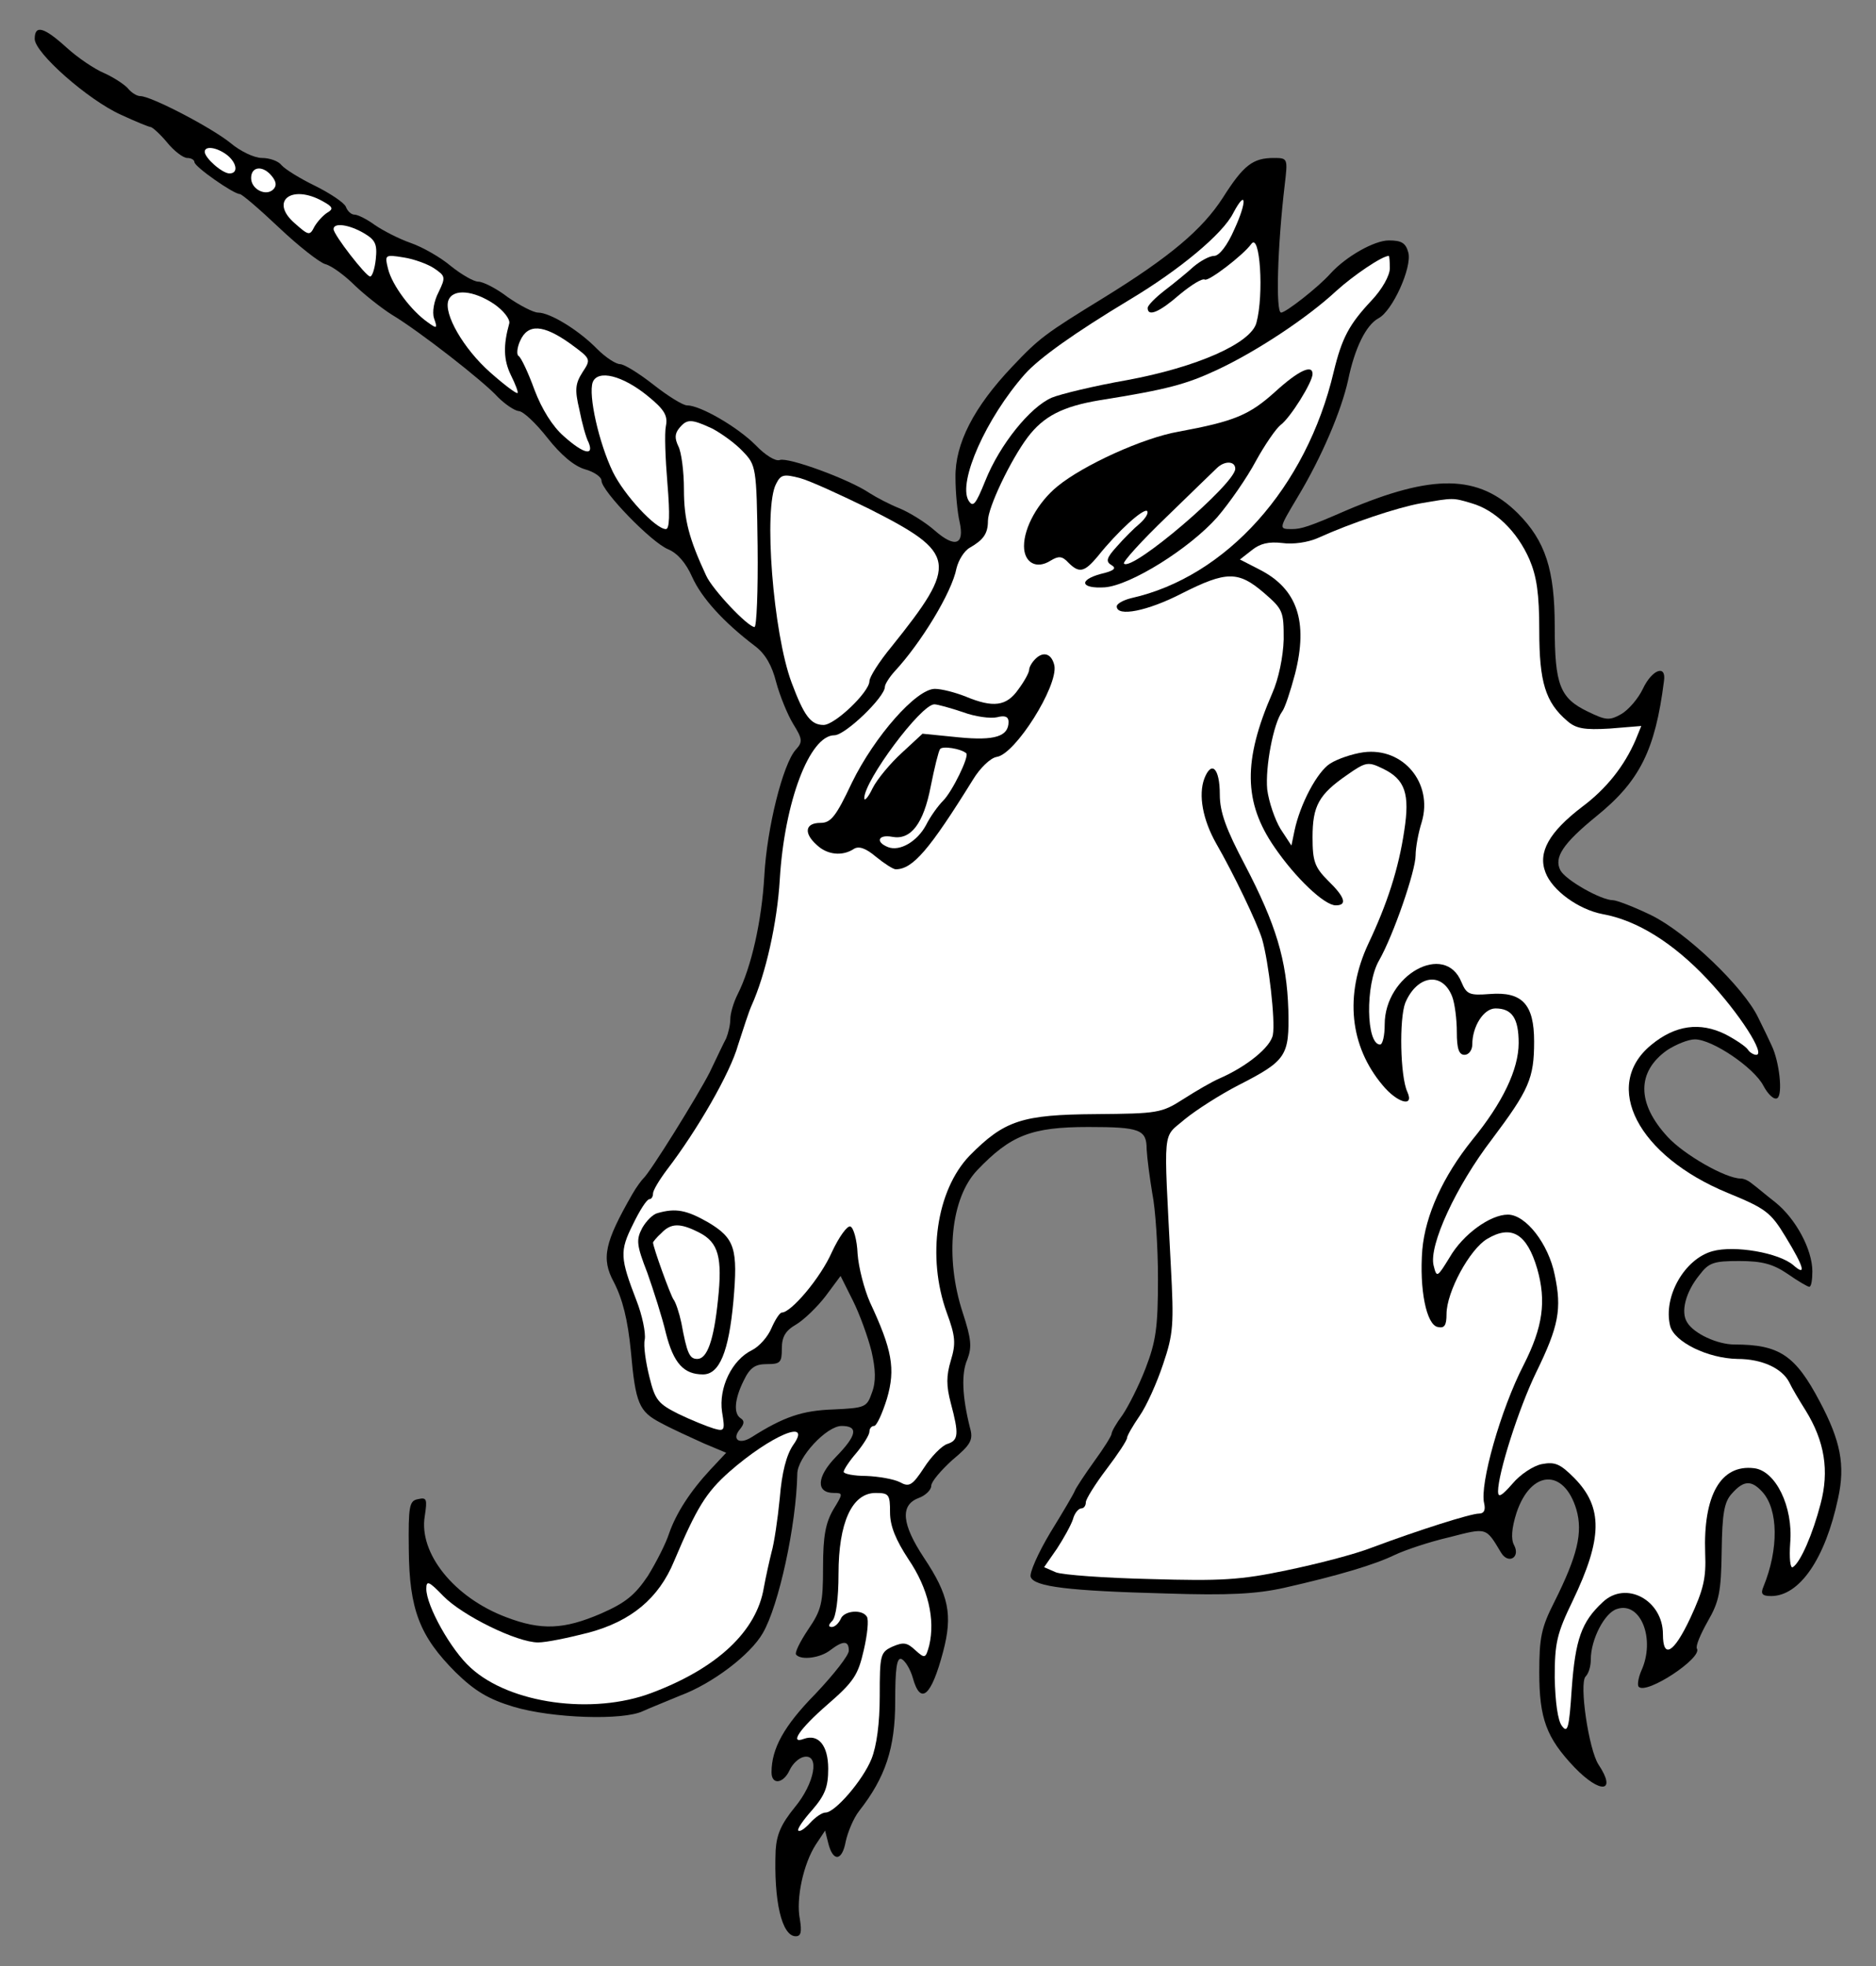
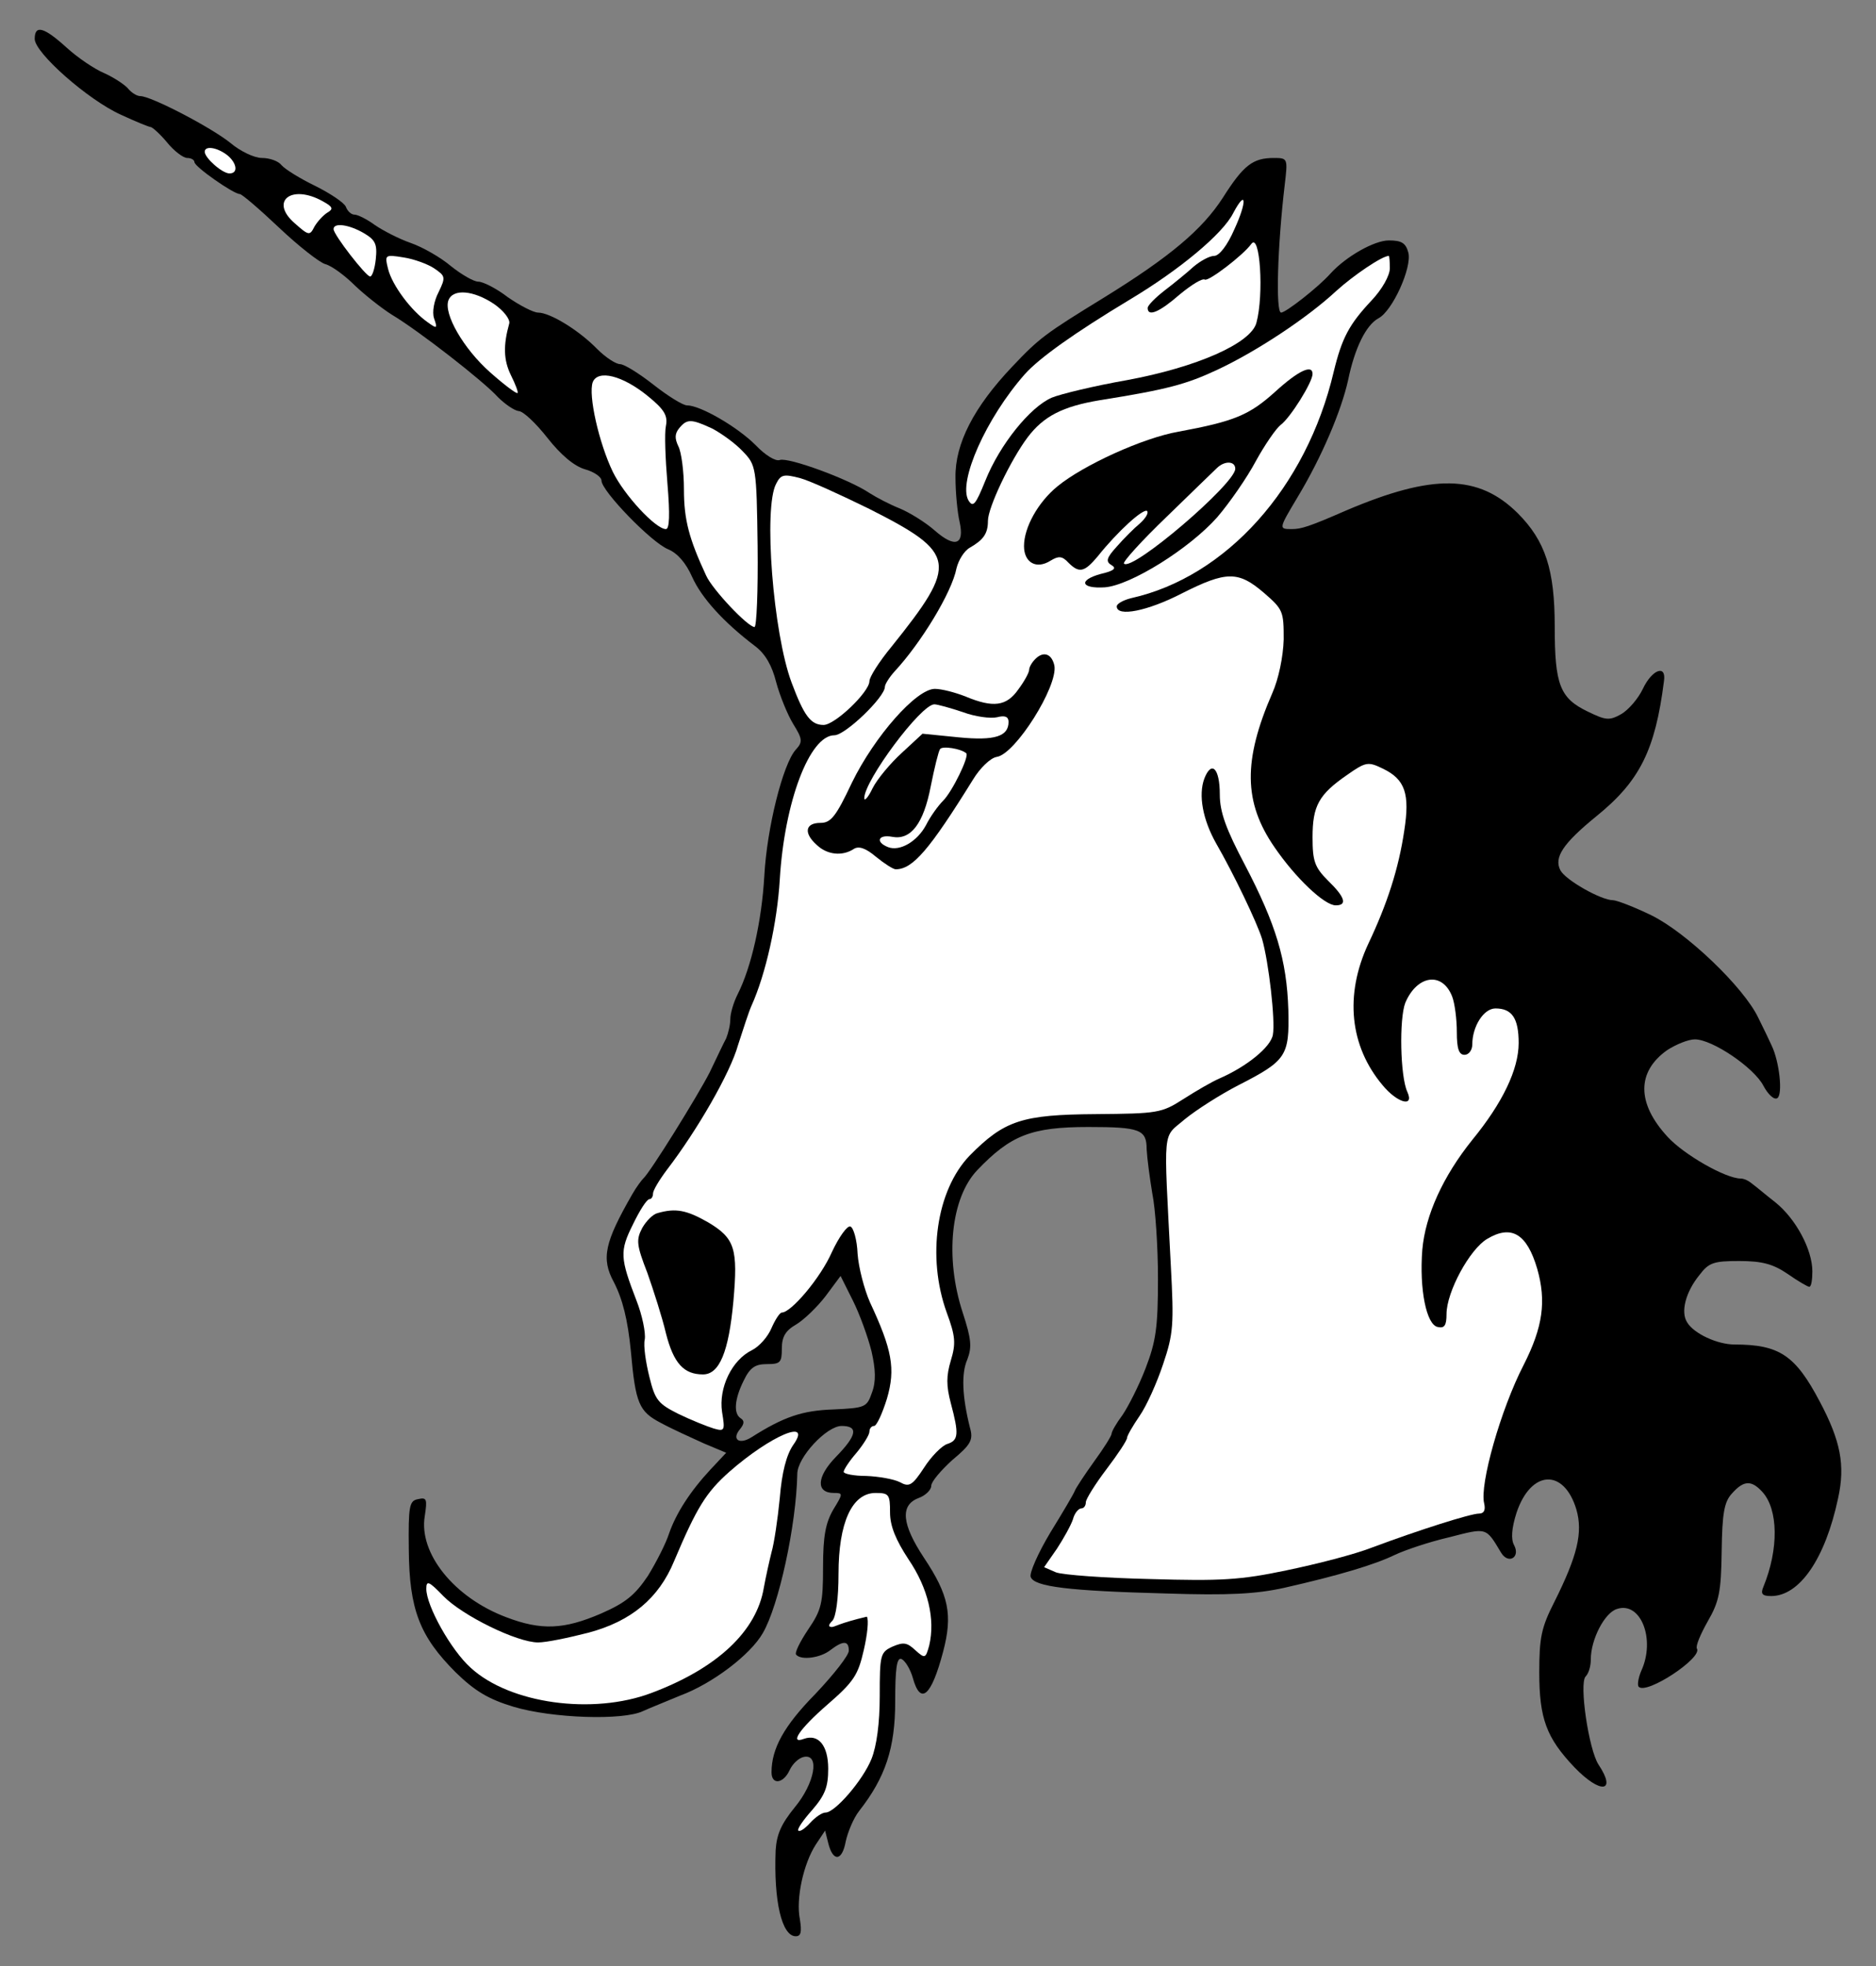
<svg xmlns="http://www.w3.org/2000/svg" version="1.1" viewBox="40.5 63 283.5 297" width="283.5" height="297">
  <rect x="40.5" y="63" width="283.5" height="297" fill="#808080" stroke="none" />
  <defs>
    <clipPath id="artboard_clip_path">
      <path d="M 40.5 63 L 324 63 L 324 315 L 253.125 360 L 40.5 360 Z" />
    </clipPath>
  </defs>
  <g id="Unicorn_s_Head_Couped_(1)" stroke="none" stroke-opacity="1" stroke-dasharray="none" fill="none" fill-opacity="1">
    <title>Unicorn's Head Couped (1)</title>
    <g id="Unicorn_s_Head_Couped_(1)_Layer_2" clip-path="url(#artboard_clip_path)">
      <title>Layer 2</title>
      <g id="Group_227">
        <g id="Graphic_250">
          <path d="M 45.745 68.876 C 45.745 70.978 53.765 78.064 58.749 80.322 C 60.929 81.334 63.031 82.191 63.265 82.191 C 63.498 82.191 64.666 83.203 65.757 84.527 C 66.769 85.773 68.17 86.863 68.793 86.863 C 69.416 86.863 69.883 87.174 69.883 87.486 C 69.883 88.186 75.801 92.313 76.736 92.313 C 77.047 92.313 79.695 94.572 82.653 97.375 C 85.612 100.178 88.805 102.67 89.661 102.903 C 90.596 103.137 92.62 104.616 94.178 106.174 C 95.735 107.653 98.227 109.6 99.706 110.534 C 103.755 112.948 113.566 120.579 115.746 122.993 C 116.837 124.083 118.238 125.017 118.861 125.095 C 119.562 125.095 121.508 126.964 123.222 129.144 C 125.246 131.714 127.271 133.427 128.906 133.894 C 130.307 134.283 131.397 135.062 131.397 135.607 C 131.397 137.164 138.95 144.951 141.442 145.963 C 142.922 146.586 144.167 148.065 145.102 150.168 C 146.503 153.282 149.774 156.942 154.601 160.602 C 156.159 161.77 157.171 163.561 157.794 166.052 C 158.339 168.077 159.507 170.958 160.364 172.359 C 161.765 174.618 161.843 175.085 160.753 176.253 C 158.806 178.433 156.392 188.088 156.003 195.33 C 155.614 202.104 154.056 209.112 151.954 213.239 C 151.331 214.485 150.864 216.12 150.864 216.977 C 150.864 217.833 150.552 219.079 150.241 219.858 C 149.852 220.558 148.762 222.894 147.749 224.997 C 145.958 228.501 138.717 240.181 137.705 241.037 C 137.471 241.271 136.692 242.283 136.069 243.373 C 131.865 250.693 131.32 253.106 133.266 256.688 C 134.59 259.258 135.369 262.372 135.836 267.122 C 136.537 275.065 137.082 276.233 140.352 277.946 C 142.065 278.88 145.024 280.204 146.893 281.06 L 150.241 282.462 L 147.905 284.954 C 144.79 288.302 142.688 291.572 141.598 294.687 C 141.131 296.166 139.651 299.047 138.405 301.072 C 136.459 303.953 135.057 305.121 131.32 306.756 C 125.713 309.17 122.287 309.326 116.992 307.301 C 109.128 304.342 103.755 297.646 104.689 292.039 C 105.079 289.47 105.001 289.158 103.677 289.47 C 102.353 289.703 102.198 290.482 102.276 297.101 C 102.353 306.133 103.911 310.182 109.361 315.633 C 112.242 318.436 114.267 319.682 118.16 320.85 C 123.922 322.563 134.668 322.952 137.705 321.473 C 138.717 321.005 141.286 319.993 143.311 319.137 C 148.139 317.346 153.901 312.985 155.769 309.715 C 158.183 305.588 160.831 293.441 160.986 285.654 C 160.986 283.163 165.425 278.413 167.683 278.413 C 170.253 278.413 170.019 279.814 166.826 283.085 C 163.868 286.122 163.79 288.535 166.515 288.535 C 167.917 288.535 167.917 288.613 166.437 291.027 C 165.269 293.052 164.88 294.998 164.88 299.748 C 164.88 305.199 164.646 306.211 162.622 309.17 C 161.376 311.039 160.519 312.752 160.831 312.985 C 161.609 313.842 164.49 313.452 165.97 312.284 C 167.917 310.805 168.773 310.805 168.773 312.362 C 168.773 313.063 166.515 315.944 163.712 318.903 C 158.962 323.731 157.093 327.157 157.093 330.739 C 157.093 332.685 158.884 332.452 159.818 330.427 C 160.286 329.415 161.22 328.558 161.999 328.403 C 164.413 327.935 163.634 332.374 160.597 336.034 C 158.573 338.525 157.872 340.083 157.716 342.496 C 157.405 350.205 158.65 355.5 160.753 355.5 C 161.532 355.5 161.687 354.877 161.376 352.93 C 160.753 349.816 161.921 344.521 163.79 341.64 L 165.191 339.538 L 165.658 341.406 C 166.359 344.287 167.761 344.209 168.306 341.173 C 168.617 339.771 169.474 337.669 170.33 336.579 C 174.302 331.517 175.781 327.079 175.781 320.071 C 175.781 315.088 176.015 313.375 176.715 313.608 C 177.26 313.842 178.039 315.088 178.428 316.411 C 179.596 320.694 181.232 319.292 183.023 312.518 C 184.502 306.912 183.879 303.953 180.141 298.346 C 176.793 293.285 176.482 290.404 179.285 289.314 C 180.375 288.925 181.232 288.068 181.232 287.445 C 181.232 286.822 182.711 285.109 184.424 283.552 C 187.227 281.216 187.617 280.515 187.072 278.646 C 185.904 273.974 185.748 270.47 186.682 268.368 C 187.383 266.499 187.305 265.331 185.981 261.282 C 183.256 252.951 184.19 243.996 188.162 239.791 C 193.223 234.496 196.338 233.251 204.981 233.251 C 212.767 233.251 213.78 233.64 213.78 236.599 C 213.857 238 214.247 240.959 214.636 243.295 C 215.103 245.553 215.493 251.393 215.493 256.143 C 215.493 263.54 215.181 265.643 213.624 269.692 C 212.612 272.339 210.976 275.532 210.12 276.778 C 209.185 278.023 208.485 279.269 208.485 279.581 C 208.485 279.892 207.317 281.761 205.837 283.786 C 204.436 285.732 203.112 287.757 202.956 288.146 C 202.8 288.613 201.087 291.494 199.219 294.531 C 197.35 297.646 196.026 300.682 196.26 301.228 C 196.805 302.707 202.022 303.33 216.661 303.719 C 226.16 304.031 230.365 303.797 234.57 302.863 C 242.823 300.994 248.274 299.359 251.311 297.879 C 252.79 297.178 256.45 295.933 259.487 295.232 C 265.249 293.752 265.015 293.675 267.351 297.568 C 268.441 299.359 270.31 298.269 269.298 296.4 C 268.831 295.543 268.909 293.908 269.687 291.494 C 271.867 285.031 276.851 284.798 278.72 291.027 C 279.732 294.531 278.875 298.035 275.371 305.043 C 273.425 308.858 273.113 310.416 273.113 315.633 C 273.113 322.641 274.203 325.522 278.408 329.96 C 282.379 334.087 284.871 333.775 282.068 329.571 C 280.588 327.313 279.109 317.268 280.121 316.256 C 280.588 315.788 280.9 314.698 280.9 313.686 C 280.9 310.649 283.002 306.6 284.871 306.055 C 288.453 304.887 290.711 310.649 288.531 315.399 C 288.064 316.489 287.908 317.579 288.141 317.813 C 289.309 319.059 297.797 313.452 296.94 312.051 C 296.707 311.662 297.485 309.871 298.575 307.924 C 300.288 304.965 300.6 303.486 300.678 297.334 C 300.756 291.572 301.067 289.859 302.235 288.613 C 304.026 286.589 305.194 286.589 306.829 288.38 C 309.243 291.027 309.321 297.023 306.985 302.707 C 306.518 303.797 306.829 304.109 308.153 304.109 C 312.436 304.109 316.329 298.502 318.276 289.314 C 319.366 284.331 318.665 280.671 315.472 274.675 C 311.813 267.745 309.399 266.11 302.624 266.11 C 300.055 266.11 296.473 264.475 295.461 262.762 C 294.449 261.204 295.227 258.168 297.33 255.598 C 298.731 253.729 299.51 253.496 303.325 253.496 C 306.829 253.496 308.464 253.963 310.645 255.442 C 312.202 256.533 313.681 257.389 313.915 257.389 C 314.226 257.389 314.382 256.299 314.382 255.053 C 314.382 251.783 311.89 247.111 308.776 244.619 C 307.374 243.529 305.817 242.205 305.272 241.816 C 304.727 241.349 304.026 241.037 303.559 241.037 C 301.301 241.037 294.994 237.455 292.502 234.73 C 287.83 229.669 287.83 224.919 292.424 221.649 C 293.748 220.792 295.617 220.013 296.629 220.013 C 299.276 220.013 305.583 224.296 306.985 227.021 C 307.686 228.345 308.62 229.202 309.087 228.89 C 309.944 228.345 309.399 223.362 308.231 220.948 C 307.919 220.247 306.985 218.3 306.206 216.743 C 304.026 212.149 295.305 203.817 290.01 201.248 C 287.441 200.002 284.793 198.99 284.248 198.99 C 282.457 198.99 277.084 195.953 276.306 194.473 C 275.294 192.527 276.695 190.424 281.756 186.297 C 288.297 181.003 290.633 176.331 291.957 165.897 C 292.346 163.327 290.166 164.106 288.764 167.065 C 288.064 168.544 286.584 170.257 285.494 170.88 C 283.703 171.892 283.158 171.814 280.433 170.491 C 276.228 168.466 275.449 166.442 275.449 157.643 C 275.449 149.078 274.048 144.717 269.843 140.512 C 263.925 134.672 257.073 134.517 243.914 140.123 C 238.385 142.537 237.139 142.926 235.738 142.926 C 233.713 142.926 233.713 142.926 236.594 138.099 C 240.254 132.025 243.213 125.017 244.225 120.423 C 245.237 115.517 246.95 112.091 248.819 111.079 C 250.922 109.989 253.88 103.448 253.335 101.19 C 252.946 99.711 252.323 99.321 250.376 99.321 C 248.196 99.321 243.914 101.735 241.578 104.305 C 239.709 106.407 234.803 110.223 234.103 110.223 C 233.246 110.223 233.557 100.1 234.648 90.912 C 235.115 86.941 235.115 86.863 233.012 86.863 C 229.82 86.863 228.418 87.953 225.304 92.858 C 222.189 97.686 217.284 101.813 207.317 107.964 C 198.44 113.415 197.583 114.038 193.457 118.398 C 187.694 124.472 184.813 130 184.891 135.14 C 184.891 137.476 185.203 140.512 185.514 141.836 C 186.293 145.34 184.813 145.807 181.777 143.16 C 180.375 141.914 177.961 140.434 176.482 139.812 C 175.08 139.267 172.978 138.176 171.888 137.476 C 168.773 135.373 159.585 132.025 158.339 132.492 C 157.716 132.726 156.159 131.791 154.679 130.234 C 151.954 127.509 146.348 124.238 144.323 124.238 C 143.7 124.238 141.442 122.837 139.262 121.124 C 137.082 119.411 134.824 118.009 134.201 118.009 C 133.578 118.009 132.02 116.997 130.775 115.751 C 127.971 112.87 123.611 110.223 121.82 110.223 C 121.119 110.223 119.017 109.132 117.226 107.887 C 115.513 106.563 113.488 105.551 112.787 105.551 C 112.087 105.551 110.218 104.46 108.661 103.215 C 107.103 101.891 104.378 100.334 102.587 99.711 C 100.796 99.088 98.382 97.842 97.136 96.985 C 95.968 96.129 94.567 95.428 94.1 95.428 C 93.555 95.428 93.01 94.883 92.776 94.26 C 92.542 93.637 90.44 92.236 88.104 91.068 C 85.846 89.977 83.588 88.576 83.043 87.953 C 82.576 87.33 81.252 86.863 80.084 86.863 C 78.916 86.863 76.813 85.851 75.334 84.605 C 72.453 82.269 63.343 77.519 61.708 77.519 C 61.162 77.519 60.306 76.974 59.761 76.273 C 59.138 75.65 57.581 74.638 56.179 74.015 C 54.855 73.47 52.286 71.757 50.573 70.199 C 47.147 67.085 45.745 66.696 45.745 68.876 Z M 172.199 267.122 L 172.199 267.122 C 172.822 269.848 172.9 271.716 172.277 273.351 C 171.498 275.61 171.265 275.688 166.437 275.921 C 161.765 276.077 158.962 277.011 154.056 280.126 C 152.188 281.294 151.02 280.437 152.343 278.88 C 152.966 278.101 153.044 277.634 152.421 277.245 C 151.331 276.544 151.487 274.364 152.888 271.561 C 153.823 269.614 154.601 269.069 156.392 269.069 C 158.417 269.069 158.65 268.835 158.65 266.733 C 158.65 264.942 159.196 264.008 160.831 263.073 C 161.999 262.372 164.023 260.426 165.269 258.791 L 167.527 255.754 L 169.396 259.491 C 170.408 261.516 171.654 264.942 172.199 267.122 Z" fill="black" />
        </g>
        <g id="Graphic_249">
          <path d="M 74.789 86.396 C 76.268 87.564 76.58 89.199 75.178 89.199 C 74.088 89.199 71.441 86.863 71.441 85.928 C 71.441 84.994 73.232 85.228 74.789 86.396 Z" fill="#FFFFFF" />
        </g>
        <g id="Graphic_248">
-           <path d="M 81.563 89.588 C 82.264 90.445 82.342 91.068 81.797 91.613 C 80.707 92.703 78.449 91.613 78.449 89.9 C 78.449 88.109 80.24 87.953 81.563 89.588 Z" fill="#FFFFFF" />
-         </g>
+           </g>
        <g id="Graphic_247">
          <path d="M 89.272 93.404 C 90.829 94.26 90.907 94.572 89.973 95.117 C 89.35 95.506 88.493 96.44 88.026 97.219 C 87.325 98.621 87.17 98.621 85.067 96.752 C 81.174 93.404 84.522 90.756 89.272 93.404 Z" fill="#FFFFFF" />
        </g>
        <g id="Graphic_246">
          <path d="M 227.017 97.686 C 226.004 100.022 224.759 101.657 223.98 101.657 C 223.279 101.657 221.878 102.436 220.865 103.292 C 219.853 104.227 217.829 105.862 216.505 106.874 C 215.103 107.964 213.935 109.132 213.935 109.522 C 213.935 110.923 215.726 110.145 218.763 107.497 C 220.554 106.018 222.189 105.006 222.578 105.239 C 223.123 105.551 228.34 101.579 229.586 99.866 C 230.91 97.998 231.533 107.497 230.365 111.78 C 229.508 114.894 221.333 118.476 210.821 120.423 C 205.915 121.279 200.776 122.525 199.452 123.07 C 196.182 124.472 191.588 130.156 189.408 135.607 C 187.928 139.267 187.539 139.734 186.838 138.566 C 185.281 135.763 189.485 126.185 195.403 119.489 C 197.583 117.075 202.8 113.337 211.21 108.276 C 218.763 103.76 225.304 98.309 226.861 95.194 C 228.886 91.379 228.963 93.481 227.017 97.686 Z" fill="#FFFFFF" />
        </g>
        <g id="Graphic_245">
          <path d="M 95.501 98.231 C 97.214 99.243 97.526 99.866 97.292 102.124 C 97.136 103.604 96.747 104.772 96.436 104.772 C 95.813 104.772 90.907 98.465 90.907 97.608 C 90.907 96.596 93.243 96.907 95.501 98.231 Z" fill="#FFFFFF" />
        </g>
        <g id="Graphic_244">
          <path d="M 106.091 103.526 C 107.804 104.694 107.882 104.85 106.792 107.108 C 106.091 108.432 105.78 110.145 106.091 111.079 C 106.636 112.636 106.558 112.714 105.157 111.702 C 102.587 109.911 99.784 106.096 99.161 103.682 C 98.616 101.502 98.616 101.424 101.497 101.891 C 103.054 102.124 105.157 102.903 106.091 103.526 Z" fill="#FFFFFF" />
        </g>
        <g id="Graphic_243">
          <path d="M 250.532 103.526 C 250.532 104.616 249.364 106.719 247.729 108.432 C 244.381 112.013 243.291 114.038 242.045 119.177 C 237.918 136.697 225.771 150.168 211.444 153.36 C 210.198 153.672 209.263 154.217 209.263 154.606 C 209.263 156.241 213.935 155.307 219.074 152.659 C 225.849 149.233 227.64 149.233 231.533 152.582 C 234.414 155.073 234.492 155.385 234.492 159.589 C 234.414 162.237 233.713 165.585 232.779 167.688 C 228.34 177.888 228.418 184.195 233.09 190.969 C 236.283 195.641 240.643 199.768 242.356 199.768 C 244.147 199.768 243.758 198.522 241.188 196.031 C 239.164 194.006 238.852 193.072 238.852 189.49 C 238.852 184.74 239.787 183.027 244.069 180.068 C 246.95 178.044 247.262 178.044 249.52 179.134 C 252.868 180.769 253.569 182.949 252.712 188.478 C 251.856 194.24 250.143 199.535 247.262 205.608 C 243.68 213.317 244.459 221.026 249.442 226.943 C 251.622 229.591 254.27 230.37 253.18 227.956 C 252.09 225.62 251.934 216.899 252.868 214.485 C 254.659 210.28 258.475 209.735 259.954 213.551 C 260.343 214.563 260.655 216.977 260.655 218.923 C 260.655 221.415 260.966 222.349 261.823 222.349 C 262.446 222.349 262.991 221.649 262.991 220.792 C 262.991 218.067 264.704 215.341 266.495 215.341 C 268.986 215.341 269.999 216.821 269.999 220.558 C 269.999 224.53 267.585 229.591 262.991 235.197 C 258.552 240.726 255.905 246.566 255.438 251.783 C 254.971 257.778 256.061 263.151 257.774 263.463 C 258.786 263.696 259.097 263.229 259.097 261.516 C 259.097 258.168 262.601 251.705 265.249 250.148 C 268.909 247.967 271.245 249.369 272.802 254.664 C 274.203 259.569 273.658 263.463 270.777 269.147 C 267.273 275.921 264.081 287.289 264.782 290.093 C 265.015 291.105 264.782 291.65 264.003 291.65 C 262.757 291.65 254.893 294.142 247.807 296.789 C 245.237 297.801 239.475 299.281 234.959 300.215 C 227.951 301.695 224.992 301.85 214.325 301.539 C 207.472 301.383 201.087 300.916 200.075 300.527 L 198.284 299.748 L 200.231 296.945 C 201.243 295.388 202.333 293.441 202.645 292.507 C 202.878 291.572 203.501 290.871 203.891 290.871 C 204.28 290.871 204.591 290.482 204.591 289.937 C 204.591 289.47 205.993 287.212 207.706 284.954 C 209.419 282.695 210.821 280.593 210.821 280.204 C 210.821 279.892 211.677 278.413 212.689 276.933 C 213.78 275.376 215.337 271.872 216.271 269.069 C 217.829 264.475 217.906 263.073 217.439 254.274 C 216.349 232.783 216.115 235.042 219.542 232.083 C 221.255 230.681 224.914 228.345 227.64 226.943 C 234.959 223.206 235.348 222.505 235.193 215.575 C 234.959 208.022 233.324 202.649 228.652 193.695 C 225.771 188.244 224.836 185.675 224.836 183.027 C 224.836 179.056 223.591 177.81 222.5 180.613 C 221.566 183.105 222.267 186.843 224.291 190.424 C 226.939 195.018 230.443 202.338 231.221 204.83 C 232.234 208.334 233.246 217.21 232.857 219.313 C 232.545 221.181 228.886 224.14 224.759 225.931 C 223.668 226.398 221.255 227.8 219.308 229.046 C 216.038 231.148 215.415 231.226 206.149 231.304 C 194.936 231.382 192.289 232.238 186.994 237.611 C 182.01 242.828 180.531 252.873 183.568 261.282 C 184.891 264.864 184.969 265.954 184.19 268.524 C 183.49 270.86 183.49 272.339 184.19 274.987 C 185.436 279.659 185.358 280.593 183.645 281.138 C 182.867 281.372 181.232 283.007 180.141 284.72 C 178.351 287.445 177.883 287.679 176.482 286.9 C 175.547 286.433 173.289 286.044 171.421 285.966 C 169.552 285.966 167.994 285.654 167.994 285.343 C 167.994 285.031 168.851 283.708 169.941 282.462 C 171.031 281.138 171.888 279.736 171.888 279.269 C 171.888 278.802 172.199 278.413 172.588 278.413 C 172.978 278.413 173.834 276.544 174.535 274.286 C 175.859 269.77 175.314 266.889 171.966 259.725 C 171.109 257.778 170.253 254.508 170.097 252.406 C 170.019 250.303 169.474 248.434 169.007 248.279 C 168.539 248.123 167.294 249.836 166.203 252.172 C 164.49 256.065 160.052 261.282 158.65 261.282 C 158.339 261.282 157.638 262.372 157.093 263.618 C 156.548 264.942 155.224 266.421 154.134 266.966 C 151.097 268.446 149.073 272.651 149.618 276.31 C 150.085 279.114 150.007 279.269 148.372 278.802 C 147.36 278.491 145.024 277.556 143.077 276.622 C 139.963 275.065 139.495 274.519 138.639 271.016 C 138.094 268.835 137.705 266.266 137.938 265.331 C 138.094 264.319 137.549 261.672 136.692 259.491 C 134.201 253.029 134.123 252.016 136.147 247.967 C 137.16 245.865 138.25 244.152 138.639 244.152 C 138.95 244.152 139.184 243.762 139.184 243.295 C 139.184 242.828 140.118 241.271 141.286 239.713 C 145.881 233.718 150.864 225.075 152.032 220.87 C 152.811 218.456 153.667 215.809 154.056 214.952 C 156.237 210.124 157.95 202.338 158.339 195.875 C 159.04 184.117 162.855 174.073 166.593 174.073 C 168.228 174.073 174.224 168.31 174.224 166.753 C 174.224 166.364 174.924 165.274 175.703 164.417 C 179.674 160.135 184.346 152.504 185.047 148.844 C 185.358 147.598 186.215 146.197 187.072 145.729 C 189.096 144.561 189.797 143.627 189.797 141.68 C 189.797 139.656 193.223 132.492 195.793 129.066 C 198.206 125.874 201.087 124.394 206.694 123.46 C 216.972 121.825 219.775 121.046 224.447 118.866 C 230.287 116.14 237.996 111.079 242.434 106.952 C 245.004 104.616 249.364 101.657 250.376 101.657 C 250.454 101.657 250.532 102.514 250.532 103.526 Z" fill="#FFFFFF" />
        </g>
        <g id="Graphic_242">
          <path d="M 115.123 108.899 C 116.603 109.911 117.615 111.235 117.459 111.858 C 116.525 115.206 116.603 117.386 117.693 119.644 C 118.394 121.046 118.861 122.292 118.705 122.37 C 118.55 122.525 116.681 121.124 114.578 119.255 C 110.529 115.673 107.493 110.378 108.271 108.354 C 108.972 106.563 112.087 106.874 115.123 108.899 Z" fill="#FFFFFF" />
        </g>
        <g id="Graphic_241">
-           <path d="M 126.648 114.894 C 129.84 117.23 129.84 117.23 128.516 119.255 C 127.426 120.968 127.348 121.902 128.049 124.861 C 128.439 126.886 129.061 129.144 129.451 129.845 C 130.307 131.947 128.672 131.558 125.713 128.91 C 124 127.431 122.365 124.783 121.275 121.902 C 120.341 119.333 119.25 116.997 118.861 116.763 C 118.55 116.608 118.627 115.517 119.095 114.505 C 120.263 111.858 122.599 112.013 126.648 114.894 Z" fill="#FFFFFF" />
-         </g>
+           </g>
        <g id="Graphic_240">
          <path d="M 138.405 122.837 C 140.897 124.861 141.442 125.796 141.131 127.353 C 140.897 128.443 141.053 132.336 141.364 136.074 C 141.754 140.746 141.676 142.926 141.131 142.926 C 139.573 142.926 134.824 137.787 133.111 134.283 C 131.008 129.923 129.373 122.681 130.074 120.734 C 130.852 118.788 134.59 119.722 138.405 122.837 Z" fill="#FFFFFF" />
        </g>
        <g id="Graphic_239">
          <path d="M 148.139 127.742 C 149.462 128.443 151.565 129.923 152.733 131.168 C 154.757 133.271 154.835 133.504 154.991 145.496 C 155.069 152.27 154.835 157.721 154.524 157.721 C 153.511 157.721 148.139 152.036 147.204 149.934 C 144.635 144.406 143.856 141.525 143.856 136.931 C 143.856 134.205 143.467 131.246 142.999 130.39 C 142.454 129.222 142.454 128.521 143.155 127.664 C 144.323 126.263 144.946 126.263 148.139 127.742 Z" fill="#FFFFFF" />
        </g>
        <g id="Graphic_238">
          <path d="M 171.888 139.889 C 185.125 146.586 185.358 148.065 175.236 160.68 C 173.367 162.938 171.888 165.274 171.888 165.897 C 171.888 167.532 166.671 172.515 164.958 172.515 C 163.011 172.515 161.999 171.114 160.13 166.13 C 157.327 158.655 155.847 139.656 157.794 136.074 C 158.495 134.672 158.962 134.595 161.376 135.217 C 162.855 135.607 167.605 137.787 171.888 139.889 Z" fill="#FFFFFF" />
        </g>
        <g id="Graphic_237">
-           <path d="M 262.913 139.033 C 266.417 140.045 269.765 143.238 271.634 147.52 C 272.724 150.09 273.113 152.659 273.113 158.266 C 273.113 166.052 274.048 169.089 277.318 171.892 C 278.642 173.06 279.888 173.294 283.781 173.06 L 288.531 172.671 L 287.674 174.773 C 285.961 178.744 283.236 182.171 279.576 184.896 C 274.593 188.711 272.88 191.748 274.048 194.785 C 275.06 197.51 279.031 200.391 282.691 201.092 C 287.908 202.026 293.358 205.452 298.498 210.903 C 303.403 216.12 307.374 222.349 305.895 222.349 C 305.505 222.349 304.883 221.96 304.649 221.571 C 304.338 221.104 302.858 220.091 301.223 219.235 C 297.407 217.366 293.67 217.833 290.01 220.87 C 282.535 227.021 287.986 237.611 301.612 243.217 C 307.296 245.553 308.075 246.098 310.333 249.836 C 313.136 254.43 313.526 255.91 311.501 254.119 C 309.321 252.25 302.624 251.082 299.276 252.016 C 295.072 253.184 291.801 258.868 292.891 263.307 C 293.514 265.721 298.575 268.212 303.092 268.29 C 306.751 268.29 309.788 269.692 310.878 271.794 C 311.268 272.651 312.436 274.597 313.37 276.077 C 316.251 280.749 316.952 285.187 315.628 290.171 C 314.46 294.687 312.591 299.047 311.423 299.748 C 311.034 299.982 310.878 298.346 311.034 296.088 C 311.501 290.638 308.854 285.187 305.583 284.798 C 300.522 284.175 297.875 288.925 298.186 297.646 C 298.342 301.383 297.953 303.096 295.928 307.457 C 293.436 312.752 291.801 313.686 291.801 309.871 C 291.801 304.731 286.195 301.695 282.691 305.043 C 279.498 308.002 278.564 310.649 278.019 318.124 C 277.63 324.12 277.396 324.899 276.539 323.731 C 275.916 322.952 275.527 320.149 275.449 316.411 C 275.449 311.194 275.761 309.793 278.175 304.809 C 282.691 295.388 282.769 290.716 278.408 286.277 C 276.306 284.175 275.527 283.786 273.503 284.175 C 272.257 284.408 270.232 285.732 269.064 287.134 C 267.429 289.003 266.884 289.314 266.884 288.302 C 266.884 285.576 269.999 275.765 272.646 270.315 C 276.072 263.307 276.539 260.737 275.449 255.598 C 274.515 250.926 271.089 246.488 268.363 246.488 C 265.716 246.488 261.589 249.447 259.565 252.951 C 257.696 255.987 257.618 256.065 257.151 254.196 C 256.372 251.16 260.577 242.127 265.95 235.119 C 271.556 227.644 272.335 225.931 272.335 220.325 C 272.335 214.719 270.544 212.772 265.638 213.161 C 262.601 213.395 262.134 213.239 261.356 211.37 C 258.864 205.219 249.754 210.28 249.754 217.755 C 249.754 219.468 249.442 220.792 249.053 220.792 C 246.95 220.792 246.795 211.76 248.897 208.1 C 251.077 204.285 254.425 194.551 254.425 192.215 C 254.425 191.125 254.815 188.867 255.36 187.154 C 257.073 181.314 252.557 175.863 246.561 176.642 C 244.848 176.876 242.59 177.654 241.5 178.355 C 239.553 179.601 236.984 184.429 236.127 188.478 L 235.66 190.736 L 234.025 188.244 C 233.168 186.843 232.234 184.117 232 182.248 C 231.689 178.9 232.935 172.282 234.258 170.491 C 234.648 170.024 235.504 167.454 236.205 164.806 C 238.229 156.864 236.516 151.959 230.91 149.078 L 227.873 147.52 L 229.664 146.119 C 230.91 145.106 232.234 144.795 234.258 145.029 C 235.893 145.262 238.152 144.951 239.709 144.25 C 244.692 141.992 251.7 139.656 255.204 139.033 C 260.188 138.176 260.032 138.176 262.913 139.033 Z" fill="#FFFFFF" />
-         </g>
+           </g>
        <g id="Graphic_236">
          <path d="M 160.364 281.294 C 159.351 282.773 158.65 285.421 158.339 289.314 C 158.028 292.507 157.482 296.166 157.093 297.49 C 156.782 298.736 156.237 301.15 155.925 302.863 C 154.835 309.403 148.917 315.01 138.95 318.747 C 130.074 322.096 117.537 320.382 111.62 314.932 C 108.661 312.284 104.923 305.588 104.923 303.018 C 104.923 301.695 105.312 301.85 107.493 304.109 C 110.374 307.067 118.627 311.116 121.82 311.116 C 123.066 311.116 126.414 310.416 129.451 309.637 C 135.836 307.924 140.041 304.498 142.377 298.814 C 145.803 290.716 147.204 288.457 150.708 285.343 C 157.015 279.814 163.322 277.167 160.364 281.294 Z" fill="#FFFFFF" />
        </g>
        <g id="Graphic_235">
-           <path d="M 175.002 291.494 C 175.002 293.519 175.859 295.621 177.805 298.58 C 180.764 302.941 181.855 307.613 180.92 311.584 C 180.375 313.53 180.297 313.608 178.818 312.284 C 177.572 311.116 177.027 311.039 175.392 311.739 C 173.523 312.596 173.445 312.985 173.445 319.214 C 173.445 323.341 172.978 326.767 172.199 328.714 C 170.875 331.985 166.671 336.812 165.269 336.812 C 164.724 336.812 163.712 337.513 162.933 338.37 C 162.154 339.226 161.376 339.771 161.142 339.538 C 160.909 339.382 161.843 337.98 163.245 336.423 C 165.191 334.165 165.658 332.919 165.658 330.194 C 165.658 326.69 164.179 324.899 161.999 325.677 C 159.741 326.534 161.298 324.198 165.503 320.538 C 169.552 317.034 170.175 316.022 171.031 312.284 C 171.576 309.948 171.81 307.69 171.498 307.223 C 170.798 306.055 167.994 306.289 167.527 307.613 C 167.216 308.235 166.671 308.781 166.203 308.781 C 165.658 308.781 165.658 308.469 166.281 307.846 C 166.826 307.301 167.216 304.498 167.216 300.76 C 167.216 293.052 169.24 288.535 172.822 288.535 C 174.847 288.535 175.002 288.769 175.002 291.494 Z" fill="#FFFFFF" />
+           <path d="M 175.002 291.494 C 175.002 293.519 175.859 295.621 177.805 298.58 C 180.764 302.941 181.855 307.613 180.92 311.584 C 180.375 313.53 180.297 313.608 178.818 312.284 C 177.572 311.116 177.027 311.039 175.392 311.739 C 173.523 312.596 173.445 312.985 173.445 319.214 C 173.445 323.341 172.978 326.767 172.199 328.714 C 170.875 331.985 166.671 336.812 165.269 336.812 C 164.724 336.812 163.712 337.513 162.933 338.37 C 162.154 339.226 161.376 339.771 161.142 339.538 C 160.909 339.382 161.843 337.98 163.245 336.423 C 165.191 334.165 165.658 332.919 165.658 330.194 C 165.658 326.69 164.179 324.899 161.999 325.677 C 159.741 326.534 161.298 324.198 165.503 320.538 C 169.552 317.034 170.175 316.022 171.031 312.284 C 171.576 309.948 171.81 307.69 171.498 307.223 C 167.216 308.235 166.671 308.781 166.203 308.781 C 165.658 308.781 165.658 308.469 166.281 307.846 C 166.826 307.301 167.216 304.498 167.216 300.76 C 167.216 293.052 169.24 288.535 172.822 288.535 C 174.847 288.535 175.002 288.769 175.002 291.494 Z" fill="#FFFFFF" />
        </g>
        <g id="Graphic_234">
          <path d="M 233.168 122.214 C 229.275 125.718 227.017 126.652 218.607 128.21 C 213.234 129.144 204.202 133.271 200.309 136.463 C 197.35 138.877 195.247 142.693 195.247 145.496 C 195.247 147.987 197.116 149.078 199.296 147.676 C 200.464 146.975 201.01 146.975 201.944 147.987 C 203.579 149.623 204.358 149.467 206.382 147.053 C 209.419 143.238 213.312 139.734 213.857 140.201 C 214.091 140.512 213.624 141.291 212.767 142.07 C 211.911 142.77 210.353 144.328 209.263 145.574 C 207.706 147.287 207.55 147.832 208.485 148.377 C 209.263 148.844 208.874 149.233 206.849 149.701 C 203.423 150.635 203.813 151.959 207.472 151.725 C 211.366 151.414 220.242 145.885 224.447 141.135 C 226.316 138.955 228.963 135.14 230.287 132.648 C 231.611 130.234 233.324 127.742 234.025 127.197 C 235.504 126.107 238.852 120.734 238.852 119.489 C 238.852 118.009 236.75 118.944 233.168 122.214 Z" fill="black" />
        </g>
        <g id="Graphic_233">
          <path d="M 227.172 133.816 C 227.172 136.074 211.599 149.389 210.353 148.143 C 210.12 147.91 213.001 144.717 216.816 141.057 C 220.554 137.398 224.058 134.049 224.447 133.66 C 225.615 132.57 227.172 132.648 227.172 133.816 Z" fill="#FFFFFF" />
        </g>
        <g id="Graphic_232">
          <path d="M 196.96 162.548 C 196.415 163.093 196.026 163.794 196.026 164.184 C 196.026 164.573 195.325 165.897 194.391 167.142 C 192.6 169.712 190.576 169.946 186.449 168.233 C 184.891 167.61 182.789 167.065 181.777 167.065 C 178.973 167.065 172.666 174.228 169.24 181.236 C 166.826 186.375 166.048 187.31 164.49 187.31 C 162.154 187.31 161.921 188.867 163.945 190.658 C 165.503 192.137 167.761 192.371 169.474 191.281 C 170.253 190.736 171.343 191.125 172.9 192.449 C 174.146 193.461 175.47 194.318 175.859 194.318 C 178.428 194.318 180.92 191.437 187.539 180.769 C 188.629 178.978 190.186 177.499 191.121 177.343 C 193.924 176.954 200.387 166.675 199.842 163.561 C 199.452 161.77 198.206 161.303 196.96 162.548 Z" fill="black" />
        </g>
        <g id="Graphic_231">
          <path d="M 185.981 170.569 C 187.85 171.269 190.186 171.581 191.198 171.347 C 192.366 171.036 192.911 171.269 192.911 172.048 C 192.911 174.228 190.887 174.929 185.358 174.384 L 179.908 173.839 L 176.793 176.72 C 175.08 178.277 173.056 180.691 172.355 182.093 C 171.732 183.416 171.109 184.117 171.109 183.572 C 171.109 180.925 179.674 169.401 181.699 169.401 C 182.166 169.401 184.113 169.946 185.981 170.569 Z" fill="#FFFFFF" />
        </g>
        <g id="Graphic_230">
          <path d="M 186.526 176.798 C 186.994 177.265 184.424 182.56 183.023 183.962 C 182.244 184.74 181.076 186.375 180.453 187.621 C 179.129 190.113 176.482 191.67 174.691 190.969 C 172.744 190.191 173.211 189.023 175.314 189.412 C 178.117 189.957 180.064 187.465 181.154 181.781 C 181.699 179.056 182.322 176.486 182.555 176.175 C 182.867 175.63 185.748 176.097 186.526 176.798 Z" fill="#FFFFFF" />
        </g>
        <g id="Graphic_229">
          <path d="M 139.885 246.254 C 139.184 246.41 138.172 247.422 137.549 248.512 C 136.614 250.303 136.692 251.082 138.327 255.287 C 139.262 257.934 140.586 262.061 141.131 264.397 C 142.299 268.991 143.856 270.626 146.737 270.626 C 149.229 270.626 150.63 267.2 151.331 259.569 C 152.032 251.627 151.565 250.07 147.516 247.656 C 144.245 245.787 142.61 245.476 139.885 246.254 Z" fill="black" />
        </g>
        <g id="Graphic_228">
-           <path d="M 146.192 249.213 C 149.073 250.693 149.696 252.951 148.995 259.414 C 148.372 265.487 147.36 268.29 145.881 268.29 C 144.713 268.29 144.323 267.512 143.467 262.84 C 143.155 261.36 142.61 259.725 142.299 259.336 C 141.831 258.713 139.184 251.393 139.184 250.693 C 139.184 250.615 139.729 249.914 140.43 249.291 C 141.909 247.734 143.311 247.734 146.192 249.213 Z" fill="#FFFFFF" />
-         </g>
+           </g>
      </g>
    </g>
  </g>
</svg>